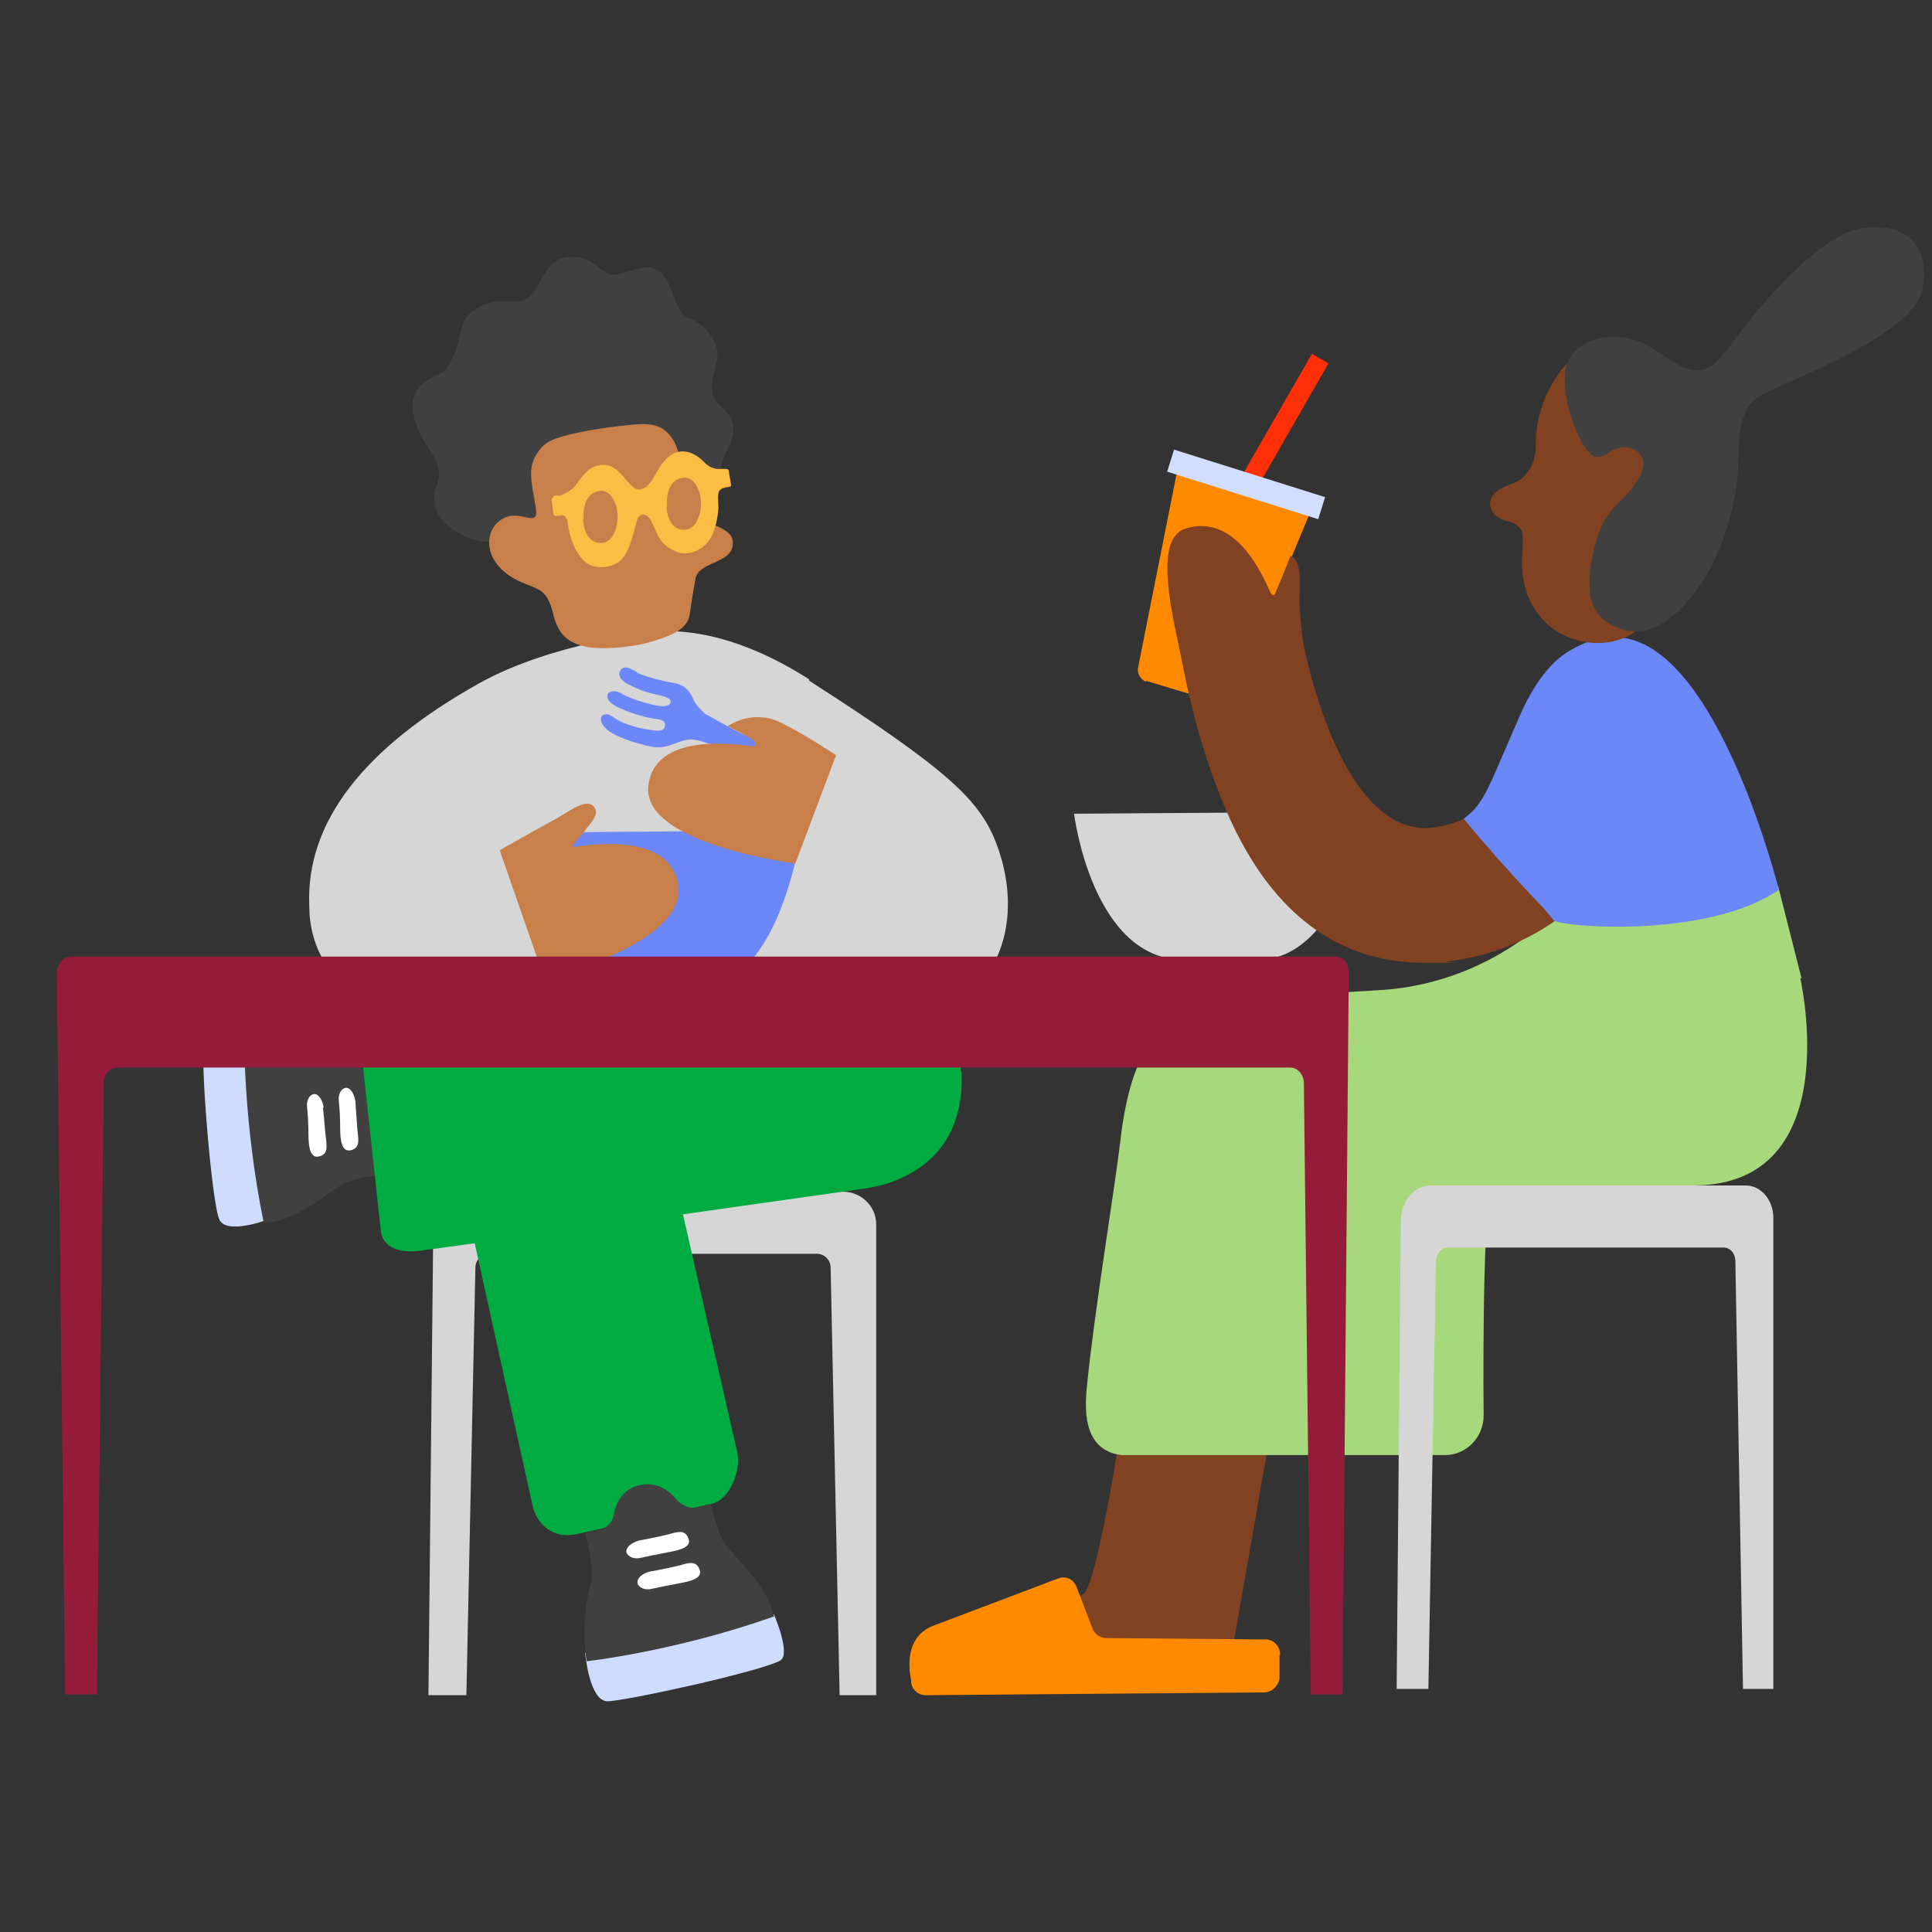
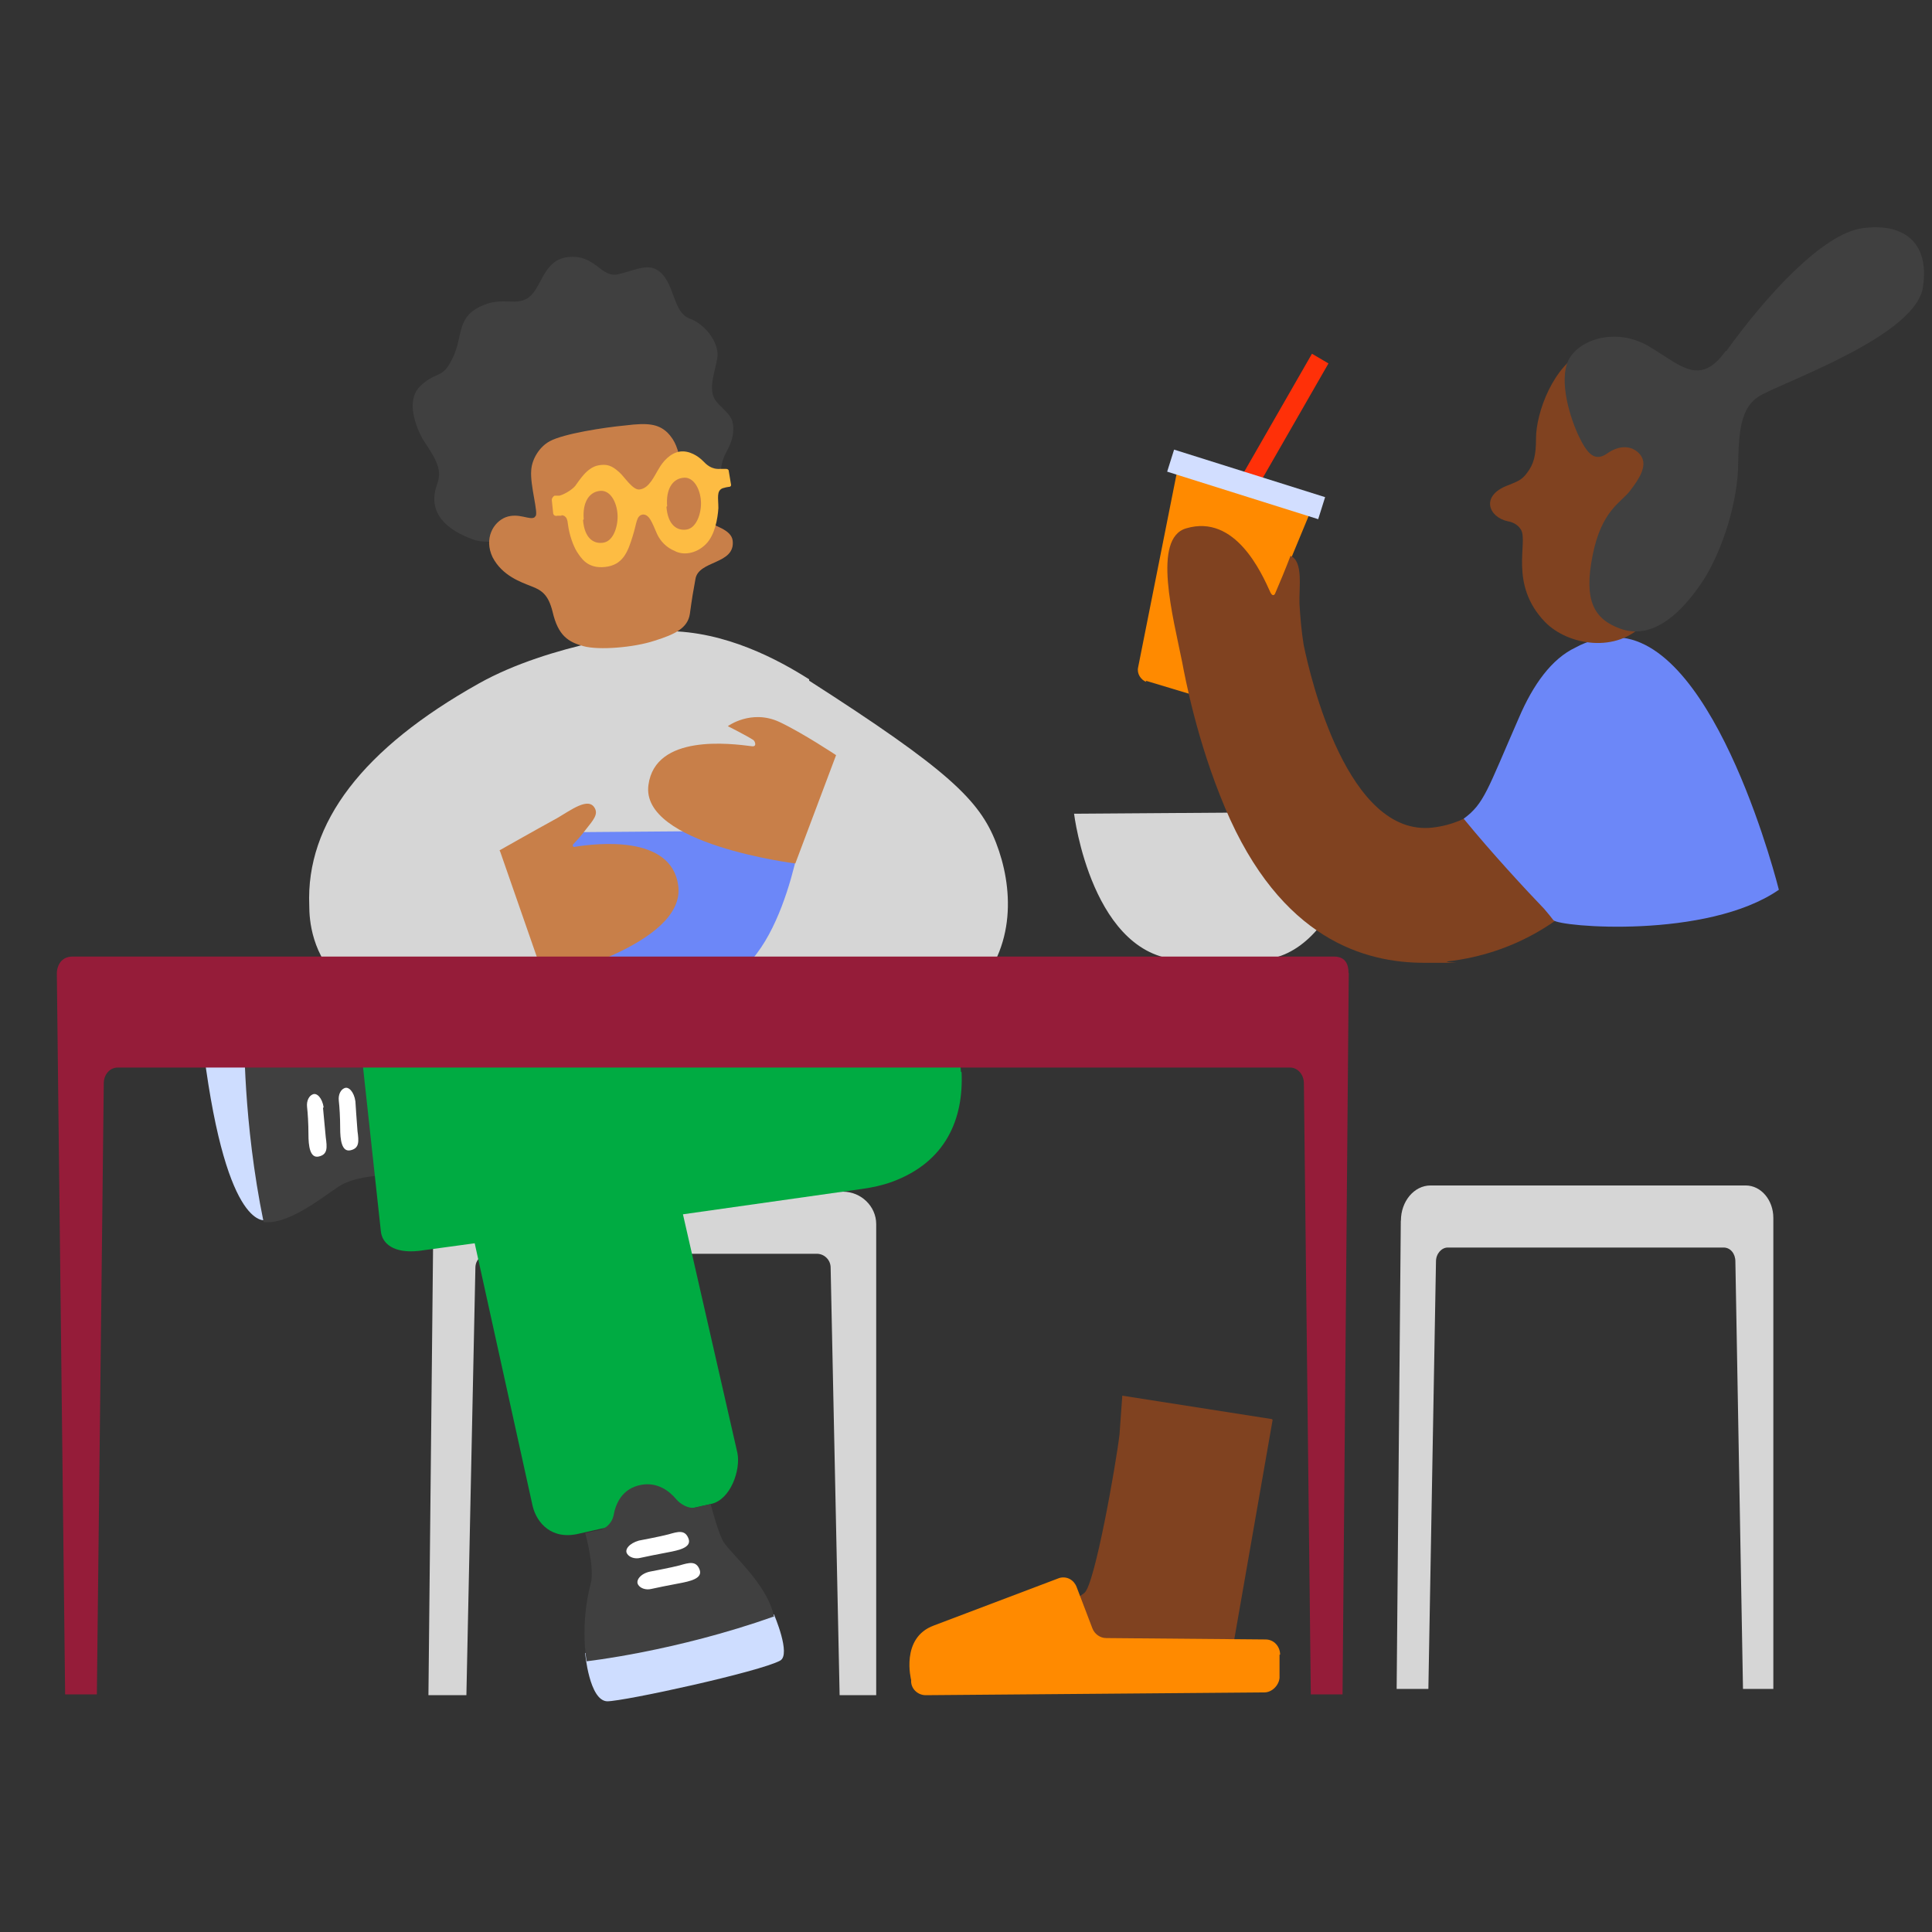
<svg xmlns="http://www.w3.org/2000/svg" width="136" height="136" viewBox="0 0 136 136" fill="none">
  <rect x="0" y="0" width="136" height="136" fill="#333333" stroke="none" />
  <path d="M92.354 24.901L86.726 34.704L87.887 35.386L93.515 25.583L92.354 24.901Z" fill="#FF3008" />
  <path d="M80.651 47.917L85.8 49.468C86.238 49.615 86.677 49.371 86.872 48.981L92.549 35.288L83.03 32.324L80.115 46.983C80.017 47.422 80.309 47.861 80.699 48.007L80.651 47.909V47.917Z" fill="#FF8A00" />
  <path d="M82.161 33.201L92.792 36.547L93.279 34.996L82.648 31.65L82.161 33.201Z" fill="#D2DEFF" />
  <path d="M75.607 57.281C75.607 57.281 76.866 67.571 83.371 67.571C89.876 67.571 87.448 67.571 88.618 67.571C94.538 67.425 96.236 57.135 96.236 57.135L75.656 57.281H75.607Z" fill="#D6D6D6" />
  <path d="M56.96 47.82C54.824 46.464 51.088 44.425 46.914 44.425C45.939 44.425 38.711 45.302 33.708 48.112C25.554 52.677 21.526 57.915 21.77 63.746C21.77 64.721 21.916 67.287 24.149 69.277C25.749 70.682 37.94 71.608 42.886 71.169C42.886 71.169 64.83 73.451 68.419 69.91C71.627 66.702 71.286 62.341 70.117 59.328C68.947 56.315 66.722 54.179 56.96 47.917V47.82Z" fill="#D6D6D6" />
  <path d="M38.224 58.597C38.224 58.597 39.337 69.277 45.07 69.277C50.804 69.277 48.66 69.277 49.683 69.277C54.93 69.131 56.432 58.451 56.432 58.451L38.224 58.597Z" fill="#6C87F8" />
  <path d="M35.17 59.856C35.17 59.856 37.647 58.451 39.247 57.574C40.173 57.038 41.432 56.071 41.87 56.892C42.114 57.33 41.773 57.72 41.237 58.394C40.945 58.784 40.603 59.174 40.36 59.417C40.262 59.515 40.36 59.661 40.457 59.612C41.96 59.369 47.255 58.735 47.742 62.333C48.327 66.507 38.321 68.887 38.321 68.887L35.211 59.953L35.162 59.856H35.17Z" fill="#C87F49" />
-   <path d="M60.753 71.795H32.352V83.351H60.753V71.795Z" fill="#00AB42" />
  <path d="M89.584 99.952L86.717 116.357L81.373 118.883L73.804 113.978L76.33 112.134C77.061 111.598 78.563 103.054 78.807 100.967L79.002 98.246L89.535 99.895L89.584 99.944V99.952Z" fill="#804220" />
-   <path d="M126.724 68.838C126.724 68.838 130.07 83.351 119.292 83.449C112.787 83.498 110.066 83.449 105.121 83.449C104.438 83.449 104.39 94.421 104.438 99.659C104.438 101.162 103.228 102.429 101.718 102.429H78.953C76.086 102.088 76.379 98.888 76.525 97.475C77.012 92.472 78.514 83.351 78.856 80.387C79.733 72.623 82.494 70.487 88.179 70.195C90.851 70.048 94.051 69.902 96.966 69.707C101.726 69.464 106.241 67.425 109.636 64.03L125.172 62.382L126.821 68.887L126.724 68.838Z" fill="#A7D87C" />
  <path d="M98.615 85.926C98.615 84.57 99.541 83.449 100.702 83.449H122.89C123.962 83.449 124.831 84.472 124.831 85.731V118.891H122.695L122.159 88.793C122.159 88.257 121.818 87.818 121.331 87.818H101.913C101.474 87.818 101.084 88.257 101.084 88.793L100.548 118.891H98.315L98.607 85.926H98.615Z" fill="#D6D6D6" />
  <path d="M30.508 86.365C30.508 85.008 31.621 83.888 32.986 83.888H59.348C60.607 83.888 61.679 84.911 61.679 86.17V119.33H59.104L58.471 89.231C58.471 88.695 58.032 88.257 57.496 88.257H34.439C33.903 88.257 33.465 88.695 33.465 89.231L32.831 119.33H30.159L30.5 86.365H30.508Z" fill="#D6D6D6" />
  <path d="M90.071 116.463V118.111C90.023 118.647 89.535 119.135 88.999 119.135L65.163 119.33C64.578 119.33 64.091 118.842 64.139 118.258C64.139 118.258 63.36 115.293 65.739 114.424L74.576 111.078C75.112 110.932 75.599 111.224 75.786 111.712L76.898 114.627C77.045 115.017 77.434 115.309 77.873 115.309L89.089 115.407C89.673 115.407 90.112 115.894 90.112 116.479H90.063L90.071 116.463Z" fill="#FF8A00" />
  <path d="M108.085 51.117C108.036 51.361 106.29 57.623 100.849 58.256C94.879 58.938 92.256 47.771 91.769 45.392C91.623 44.514 91.525 43.402 91.476 42.525C91.428 41.412 91.769 39.512 90.843 39.13C90.55 39.91 89.966 41.315 89.771 41.753C89.722 41.899 89.576 41.997 89.43 41.705C88.796 40.3 86.953 36.174 83.509 37.189C81.081 37.871 82.583 43.451 83.217 46.61C83.412 47.633 84.24 52.141 86.23 56.851C90.161 66.174 96.13 67.775 100.256 67.775C104.381 67.775 101.417 67.775 101.904 67.677C111.423 66.564 115.979 58.256 117.148 53.505L108.02 51.223L108.069 51.125L108.085 51.117Z" fill="#804220" />
  <path d="M41.188 116.365C41.188 116.365 41.481 119.711 42.739 119.76C43.95 119.76 53.517 117.673 54.922 116.893C55.701 116.455 54.483 113.645 54.483 113.645L41.18 116.365H41.188Z" fill="#CEDDFF" />
-   <path d="M17.839 73.013C17.839 73.013 14.542 72.867 14.347 74.085C14.152 75.246 14.931 84.911 15.459 85.885C15.995 86.909 18.757 85.885 18.757 85.885L17.831 73.021L17.839 73.013Z" fill="#CEDDFF" />
+   <path d="M17.839 73.013C17.839 73.013 14.542 72.867 14.347 74.085C15.995 86.909 18.757 85.885 18.757 85.885L17.831 73.021L17.839 73.013Z" fill="#CEDDFF" />
  <path d="M18.562 86.023C20.552 86.267 23.419 83.644 24.239 83.303C25.449 82.767 26.765 82.767 26.765 82.767L26.667 81.792C26.618 81.353 26.813 80.915 27.203 80.679C27.837 80.29 28.852 79.567 28.803 78.446C28.754 77.041 27.731 76.456 26.959 76.213C26.521 76.066 26.18 75.677 26.131 75.238L25.985 73.93C25.985 73.93 23.508 74.272 22.493 73.833C19.772 72.72 17.197 72.81 17.197 72.81C17.197 72.81 17.1 78.925 18.554 86.015L18.562 86.023Z" fill="#404040" />
  <path d="M25.018 77.528C24.921 76.846 24.531 76.456 24.239 76.602C23.995 76.7 23.8 77.041 23.849 77.48C23.898 77.918 23.946 78.641 23.946 79.421C23.946 80.2 24.044 81.118 24.677 80.972C25.311 80.826 25.262 80.338 25.165 79.615C25.116 79.079 25.018 77.528 25.018 77.528Z" fill="white" />
  <path d="M22.785 77.967C22.688 77.285 22.298 76.895 22.005 77.041C21.762 77.138 21.567 77.48 21.615 77.918C21.664 78.357 21.713 79.079 21.713 79.859C21.713 80.639 21.81 81.557 22.444 81.41C23.077 81.264 23.029 80.777 22.931 80.054C22.882 79.518 22.736 77.967 22.736 77.967H22.785Z" fill="white" />
  <path d="M67.64 75.441C67.494 71.462 63.758 68.4 59.876 68.79L25.262 72.428L26.813 86.698C26.911 87.526 27.69 88.249 29.485 88.054L33.416 87.518L37.493 106.01C37.785 107.22 38.849 108.439 40.79 107.951L50.065 105.864C51.421 105.572 52.152 103.485 51.908 102.274L48.075 85.479L60.745 83.684C61.427 83.587 62.101 83.441 62.783 83.197C66.617 81.792 67.835 78.73 67.689 75.482L67.64 75.433V75.441Z" fill="#00AB42" />
  <path d="M94.928 68.497C94.928 67.912 94.733 67.336 93.905 67.336H5.113C4.187 67.336 4 68.164 4 68.497L4.585 119.273H6.818L7.305 76.261C7.305 75.628 7.744 75.149 8.28 75.149H90.811C91.347 75.149 91.785 75.636 91.785 76.261L92.272 119.273H94.506L94.944 68.497H94.928Z" fill="#951C39" />
  <path d="M54.491 113.84C54.053 111.46 51.243 109.227 50.853 108.406C50.463 107.586 50.025 105.88 50.025 105.88L48.912 106.124C48.473 106.222 47.889 105.88 47.604 105.539C47.117 104.955 46.297 104.329 45.176 104.516C43.771 104.76 43.332 105.872 43.186 106.701C43.089 107.139 42.748 107.529 42.309 107.675L41.197 107.919C41.197 107.919 41.879 110.396 41.586 111.46C40.807 114.376 41.294 116.942 41.294 116.942C41.294 116.942 47.507 116.26 54.499 113.783V113.831L54.491 113.84Z" fill="#404040" />
  <path d="M44.973 108.447C44.291 108.642 43.95 109.08 44.145 109.373C44.291 109.616 44.681 109.762 45.07 109.665C45.509 109.568 46.232 109.421 47.011 109.275C47.791 109.129 48.709 108.934 48.465 108.301C48.221 107.667 47.734 107.813 47.06 108.008C46.524 108.154 44.973 108.447 44.973 108.447Z" fill="white" />
  <path d="M45.752 110.631C45.07 110.778 44.729 111.265 44.924 111.557C45.07 111.801 45.46 111.947 45.85 111.85C46.288 111.752 47.011 111.606 47.791 111.46C48.571 111.314 49.488 111.119 49.245 110.485C49.001 109.852 48.514 109.998 47.84 110.193C47.304 110.339 45.752 110.631 45.752 110.631Z" fill="white" />
  <path d="M50.747 33.786C50.65 31.991 51.332 31.894 51.576 30.675C51.819 29.27 51.088 29.076 50.414 28.247C49.74 27.419 50.414 26.014 50.512 25.039C50.56 24.065 49.635 22.806 48.522 22.416C47.409 21.977 47.499 20.134 46.532 19.208C45.704 18.428 44.786 19.013 43.519 19.305C42.309 19.598 41.919 17.9 40.027 18.095C38.329 18.241 38.183 20.036 37.355 20.816C36.429 21.693 35.414 20.767 33.765 21.596C32.117 22.424 32.604 23.683 31.873 25.185C31.142 26.737 30.801 26.062 29.64 27.126C28.234 28.385 29.786 30.96 29.786 30.96C30.76 32.413 31.142 33.096 30.76 34.119C30.029 36.157 31.54 37.368 33.383 38.001C35.227 38.683 43.722 36.547 43.722 36.547L46.833 36.206C46.833 36.206 50.91 36.011 50.763 33.681V33.778L50.747 33.786Z" fill="#404040" />
  <path d="M37.639 36.409C37.298 36.653 36.526 36.068 35.601 36.409C34.724 36.75 34.05 37.912 34.675 39.227C35.357 40.535 36.665 40.974 37.395 41.266C38.175 41.558 38.606 41.899 38.898 43.061C39.288 44.758 40.011 45.197 41.083 45.489C42.155 45.781 44.624 45.587 46.086 45.099C47.49 44.661 48.416 44.222 48.563 43.207C48.709 42.135 48.806 41.558 48.952 40.779C49.147 39.422 51.771 39.755 51.576 38.058C51.478 37.278 50.317 37.035 49.635 36.653C49.05 36.312 48.473 36.068 48.473 35.581C48.376 33.981 47.986 32.763 47.937 32.519C47.694 31.642 47.596 31.065 46.963 30.432C46.329 29.847 45.606 29.75 44.047 29.945C42.496 30.091 39.678 30.529 38.703 31.057C37.972 31.447 37.444 32.316 37.395 33.096C37.298 34.168 37.932 36.157 37.688 36.344L37.639 36.393V36.409Z" fill="#C87F49" />
  <path d="M48.465 37.814C49.294 37.668 49.773 36.604 49.578 35.386C49.383 34.168 48.555 33.299 47.783 33.445C47.011 33.591 46.475 34.655 46.67 35.873C46.865 37.091 47.694 37.96 48.514 37.814H48.465Z" fill="#C87F49" />
  <path d="M39.393 36.263C39.637 36.263 39.929 36.263 39.978 36.897C40.075 37.676 40.368 38.448 40.611 38.838C40.904 39.276 41.343 40.048 42.601 39.91C43.86 39.772 44.201 38.838 44.542 37.725C44.835 36.799 44.786 36.32 45.224 36.222C45.712 36.174 45.907 36.807 46.248 37.579C46.492 38.115 46.93 38.553 47.507 38.789C48.043 39.081 48.96 39.032 49.691 38.302C50.325 37.668 50.52 36.507 50.569 35.776C50.569 35.045 50.422 34.566 50.861 34.371C51.007 34.322 51.251 34.273 51.299 34.273C51.446 34.273 51.494 34.176 51.446 34.03L51.299 33.153C51.299 33.055 51.202 33.006 51.105 33.006H50.715C50.081 33.055 49.74 32.714 49.456 32.422C49.163 32.129 48.53 31.691 47.856 31.788C47.174 31.886 46.646 32.519 46.402 32.95C46.061 33.486 45.72 34.355 45.046 34.452C44.559 34.549 43.974 33.575 43.592 33.242C43.056 32.755 42.715 32.657 42.138 32.755C41.31 32.901 40.782 33.827 40.49 34.208C40.197 34.549 39.613 34.842 39.377 34.891H39.036C38.938 34.939 38.841 35.086 38.841 35.183L38.938 36.109C38.938 36.255 39.085 36.352 39.231 36.304H39.523V36.206L39.426 36.255L39.393 36.263ZM46.962 35.63C46.865 34.419 47.352 33.737 48.035 33.64C48.814 33.494 49.293 34.419 49.342 35.288C49.391 36.068 49.05 37.181 48.319 37.278C47.637 37.376 47.011 36.937 46.914 35.678L46.962 35.63ZM41.091 36.556C40.993 35.345 41.48 34.663 42.163 34.566C42.942 34.419 43.422 35.345 43.47 36.214C43.519 36.945 43.227 38.107 42.447 38.204C41.765 38.302 41.139 37.863 41.042 36.604L41.091 36.556Z" fill="#FDBC43" />
  <path d="M113.859 44.904C112.746 44.856 111.772 45.099 110.895 45.587C109.246 46.366 107.93 48.161 106.915 50.541C104.682 55.641 104.487 56.559 103.033 57.631C104.974 60.01 107.451 62.682 108.71 63.99C109.002 64.331 109.197 64.575 109.344 64.769C109.733 65.257 120.17 66.126 125.221 62.634C125.221 62.634 120.9 45.254 113.908 44.864L113.859 44.913V44.904Z" fill="#6C87F8" />
  <path d="M118.911 36.214C118.667 38.984 117.701 41.745 115.752 43.881C113.811 46.017 110.367 45.432 108.759 43.784C106.184 41.112 107.598 38.155 107.062 37.278C106.818 36.889 106.428 36.742 106.136 36.694C104.779 36.401 104.195 34.899 106.136 34.168C106.72 33.924 107.11 33.827 107.492 33.291C107.979 32.657 108.125 32.032 108.125 30.862C108.125 29.067 109.336 25.665 111.618 24.649C113.9 23.634 116.036 25.234 117.197 27.711C118.748 31.009 119.138 33.437 118.895 36.255V36.206L118.911 36.214Z" fill="#804220" />
  <path d="M121.526 24.706C124.393 20.727 128.324 16.455 131.093 16.065C133.863 15.675 135.852 16.942 135.365 20.191C134.926 23.488 126.334 26.599 124.149 27.719C122.598 28.45 122.403 30.05 122.354 32.625C122.354 35.151 121.331 38.545 119.975 40.73C118.57 42.915 116.483 45.099 114.103 44.271C112.162 43.589 111.48 42.232 112.113 39.073C112.747 35.914 114.103 35.386 114.737 34.558C115.37 33.729 115.995 32.812 115.516 32.081C115.029 31.398 114.111 31.252 113.185 31.886C112.259 32.568 111.732 31.934 111.147 30.724C110.562 29.514 109.693 26.842 110.416 25.34C111.196 23.837 113.811 23.058 116.044 24.365C118.277 25.673 119.634 27.281 121.477 24.706H121.526Z" fill="#404040" />
-   <path d="M57.935 53.351C56.237 52.912 55.165 52.766 52.453 51.751C51.868 51.507 49.635 50.248 49.635 50.248C49.635 50.248 49.001 49.712 48.806 49.225C48.514 48.494 48.026 48.153 47.352 48.064C46.768 47.966 45.363 47.625 44.924 47.381C44.486 47.089 44.047 46.845 43.763 47.089C43.422 47.381 43.617 47.869 44.201 48.161C44.981 48.551 45.363 48.697 45.996 48.843C46.581 48.989 47.255 49.087 47.206 49.428C47.157 49.769 46.573 49.769 45.801 49.574C44.689 49.282 44.006 48.989 43.714 48.794C43.422 48.648 42.983 48.551 42.788 48.843C42.642 49.136 42.886 49.525 43.665 49.867C44.445 50.208 44.973 50.354 45.558 50.5C46.191 50.646 46.816 50.597 46.816 50.987C46.816 51.377 46.573 51.475 46.086 51.426C45.452 51.328 44.924 51.28 43.901 50.89C43.17 50.597 42.926 50.159 42.544 50.305C42.155 50.403 42.252 50.939 42.691 51.328C43.129 51.718 43.998 52.059 44.827 52.303C45.655 52.547 46.183 52.693 46.865 52.547C47.499 52.4 48.124 52.011 48.757 52.059C49.83 52.108 53.322 53.806 54.337 54.488C55.352 55.17 56.814 55.844 57.301 55.99" fill="#6C87F8" />
  <path d="M58.852 53.156C58.852 53.156 56.522 51.605 54.873 50.825C52.883 49.899 51.234 51.117 51.234 51.117C51.234 51.117 52.591 51.8 53.029 52.092C53.127 52.141 53.322 52.579 52.932 52.531C51.429 52.336 46.134 51.653 45.647 55.251C45.062 59.426 55.986 60.782 55.986 60.782L58.852 53.164V53.156Z" fill="#C87F49" />
</svg>